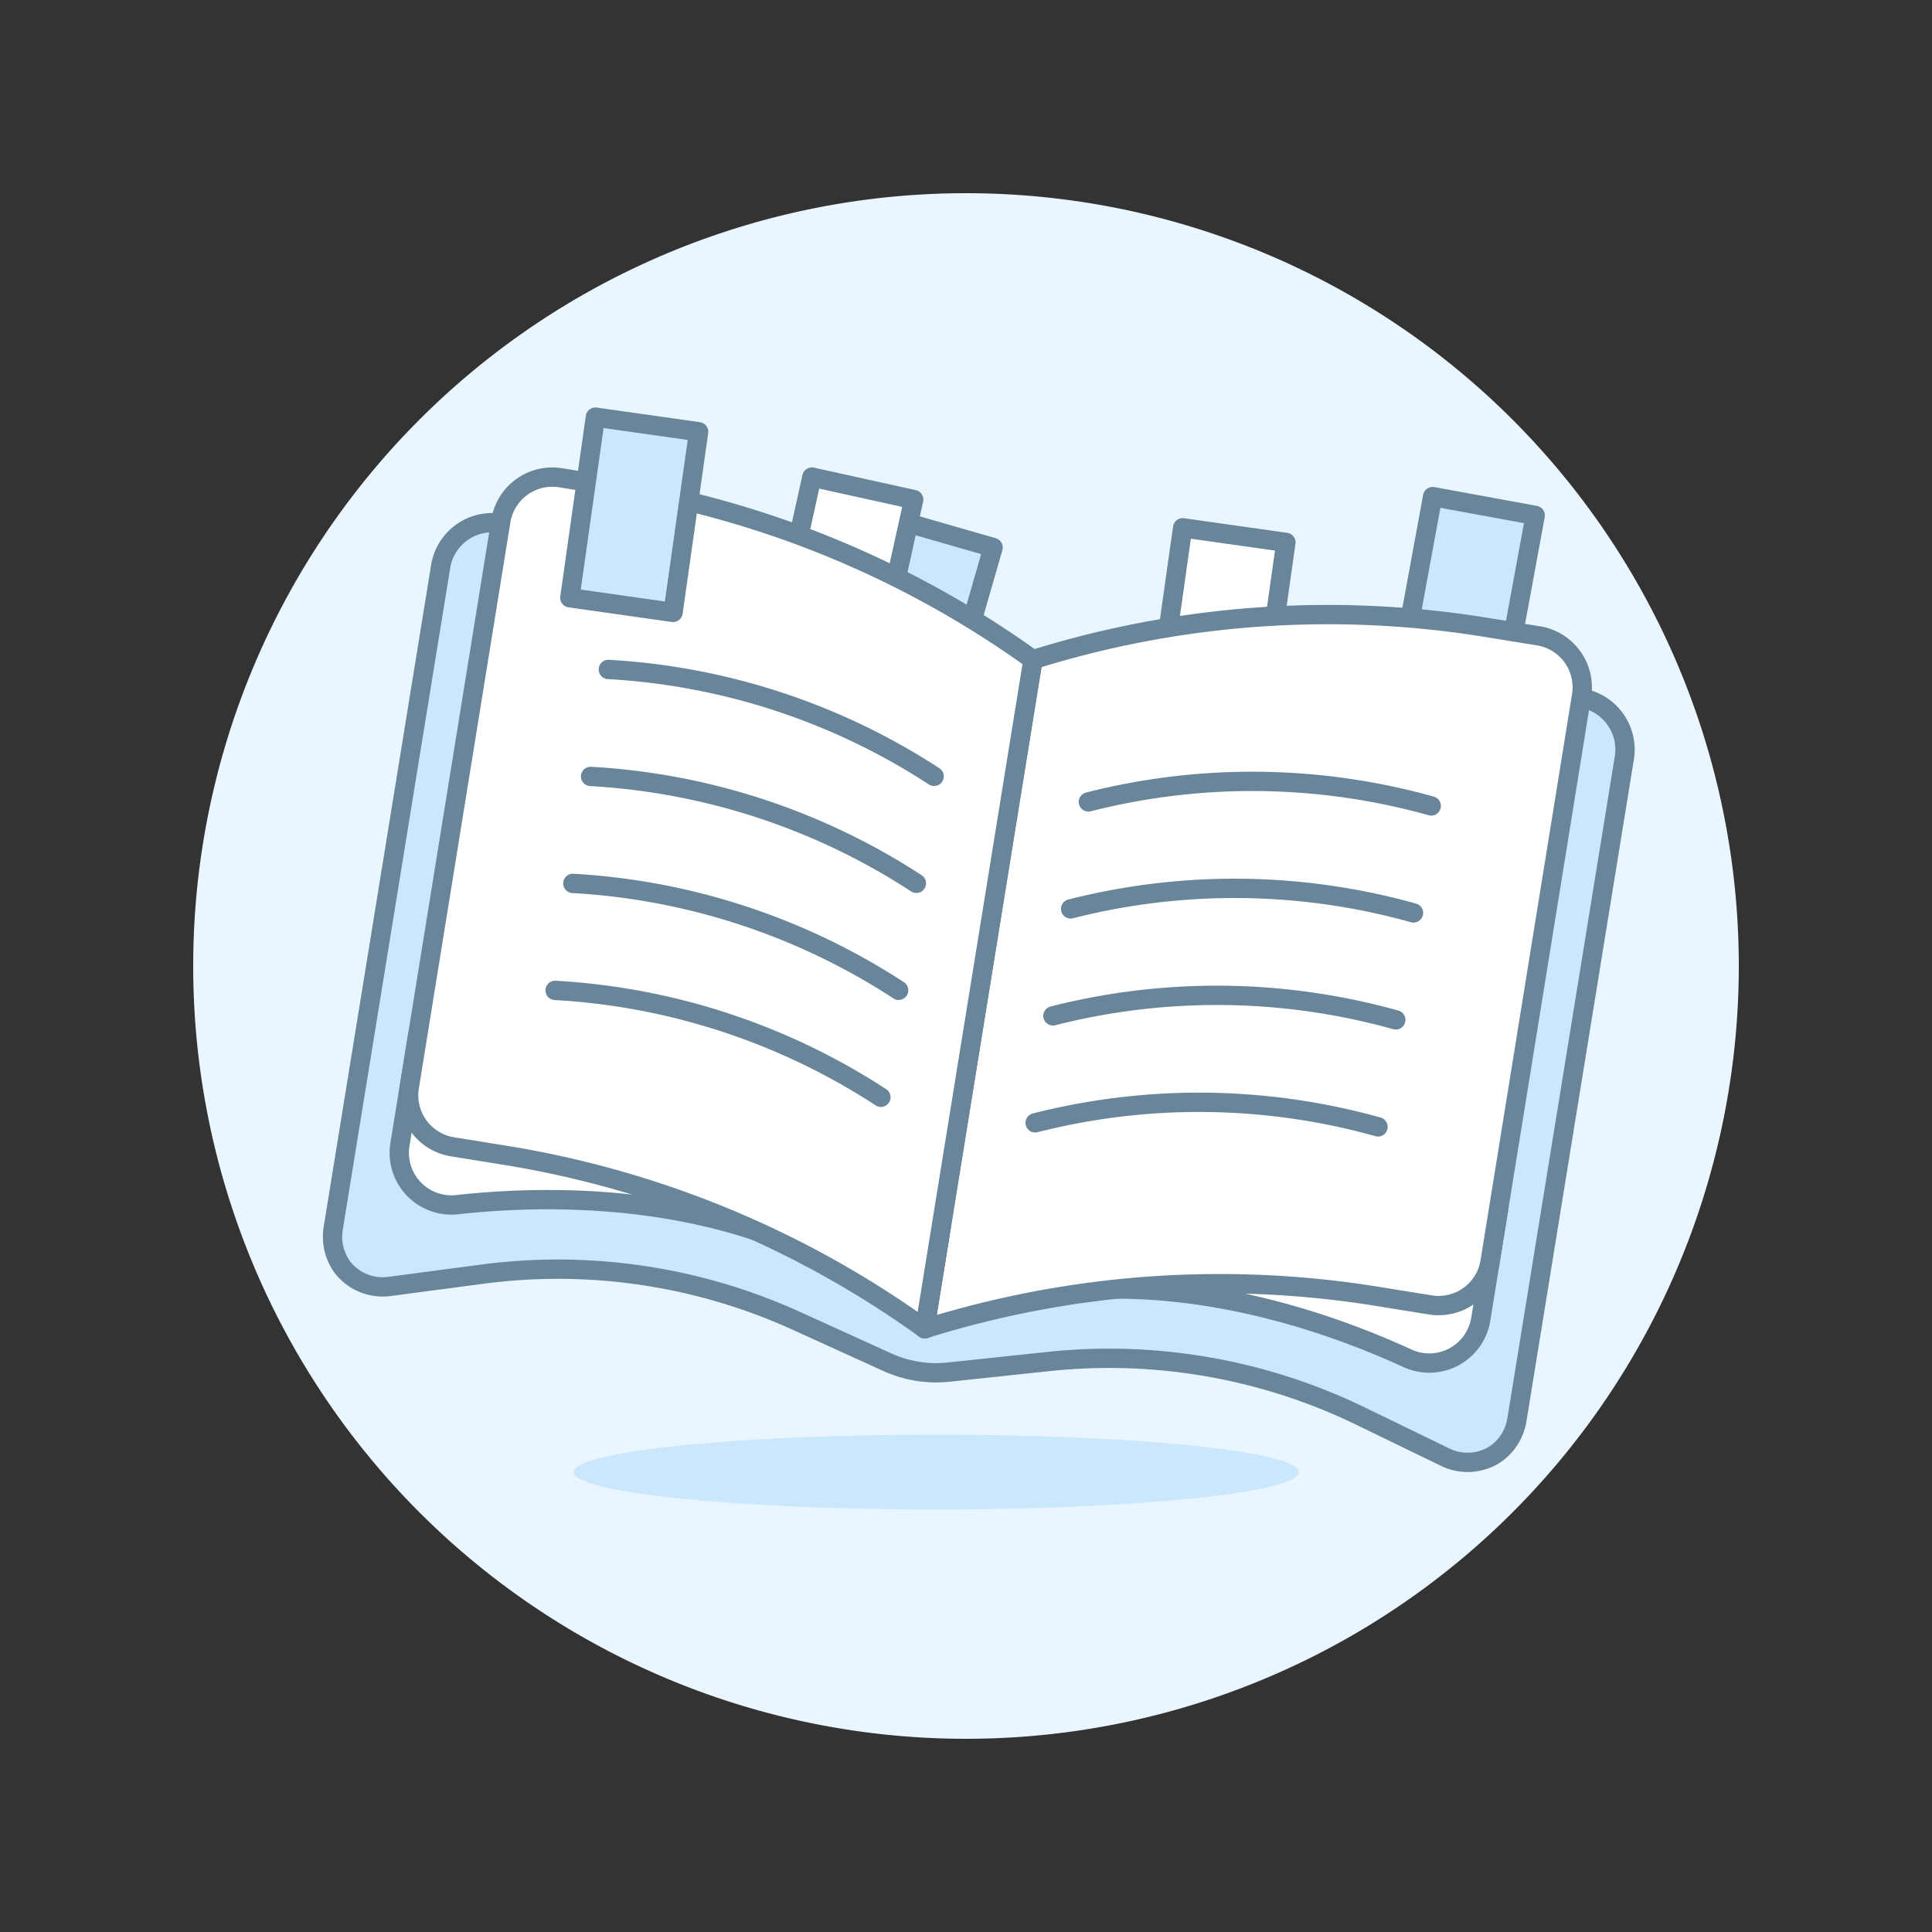
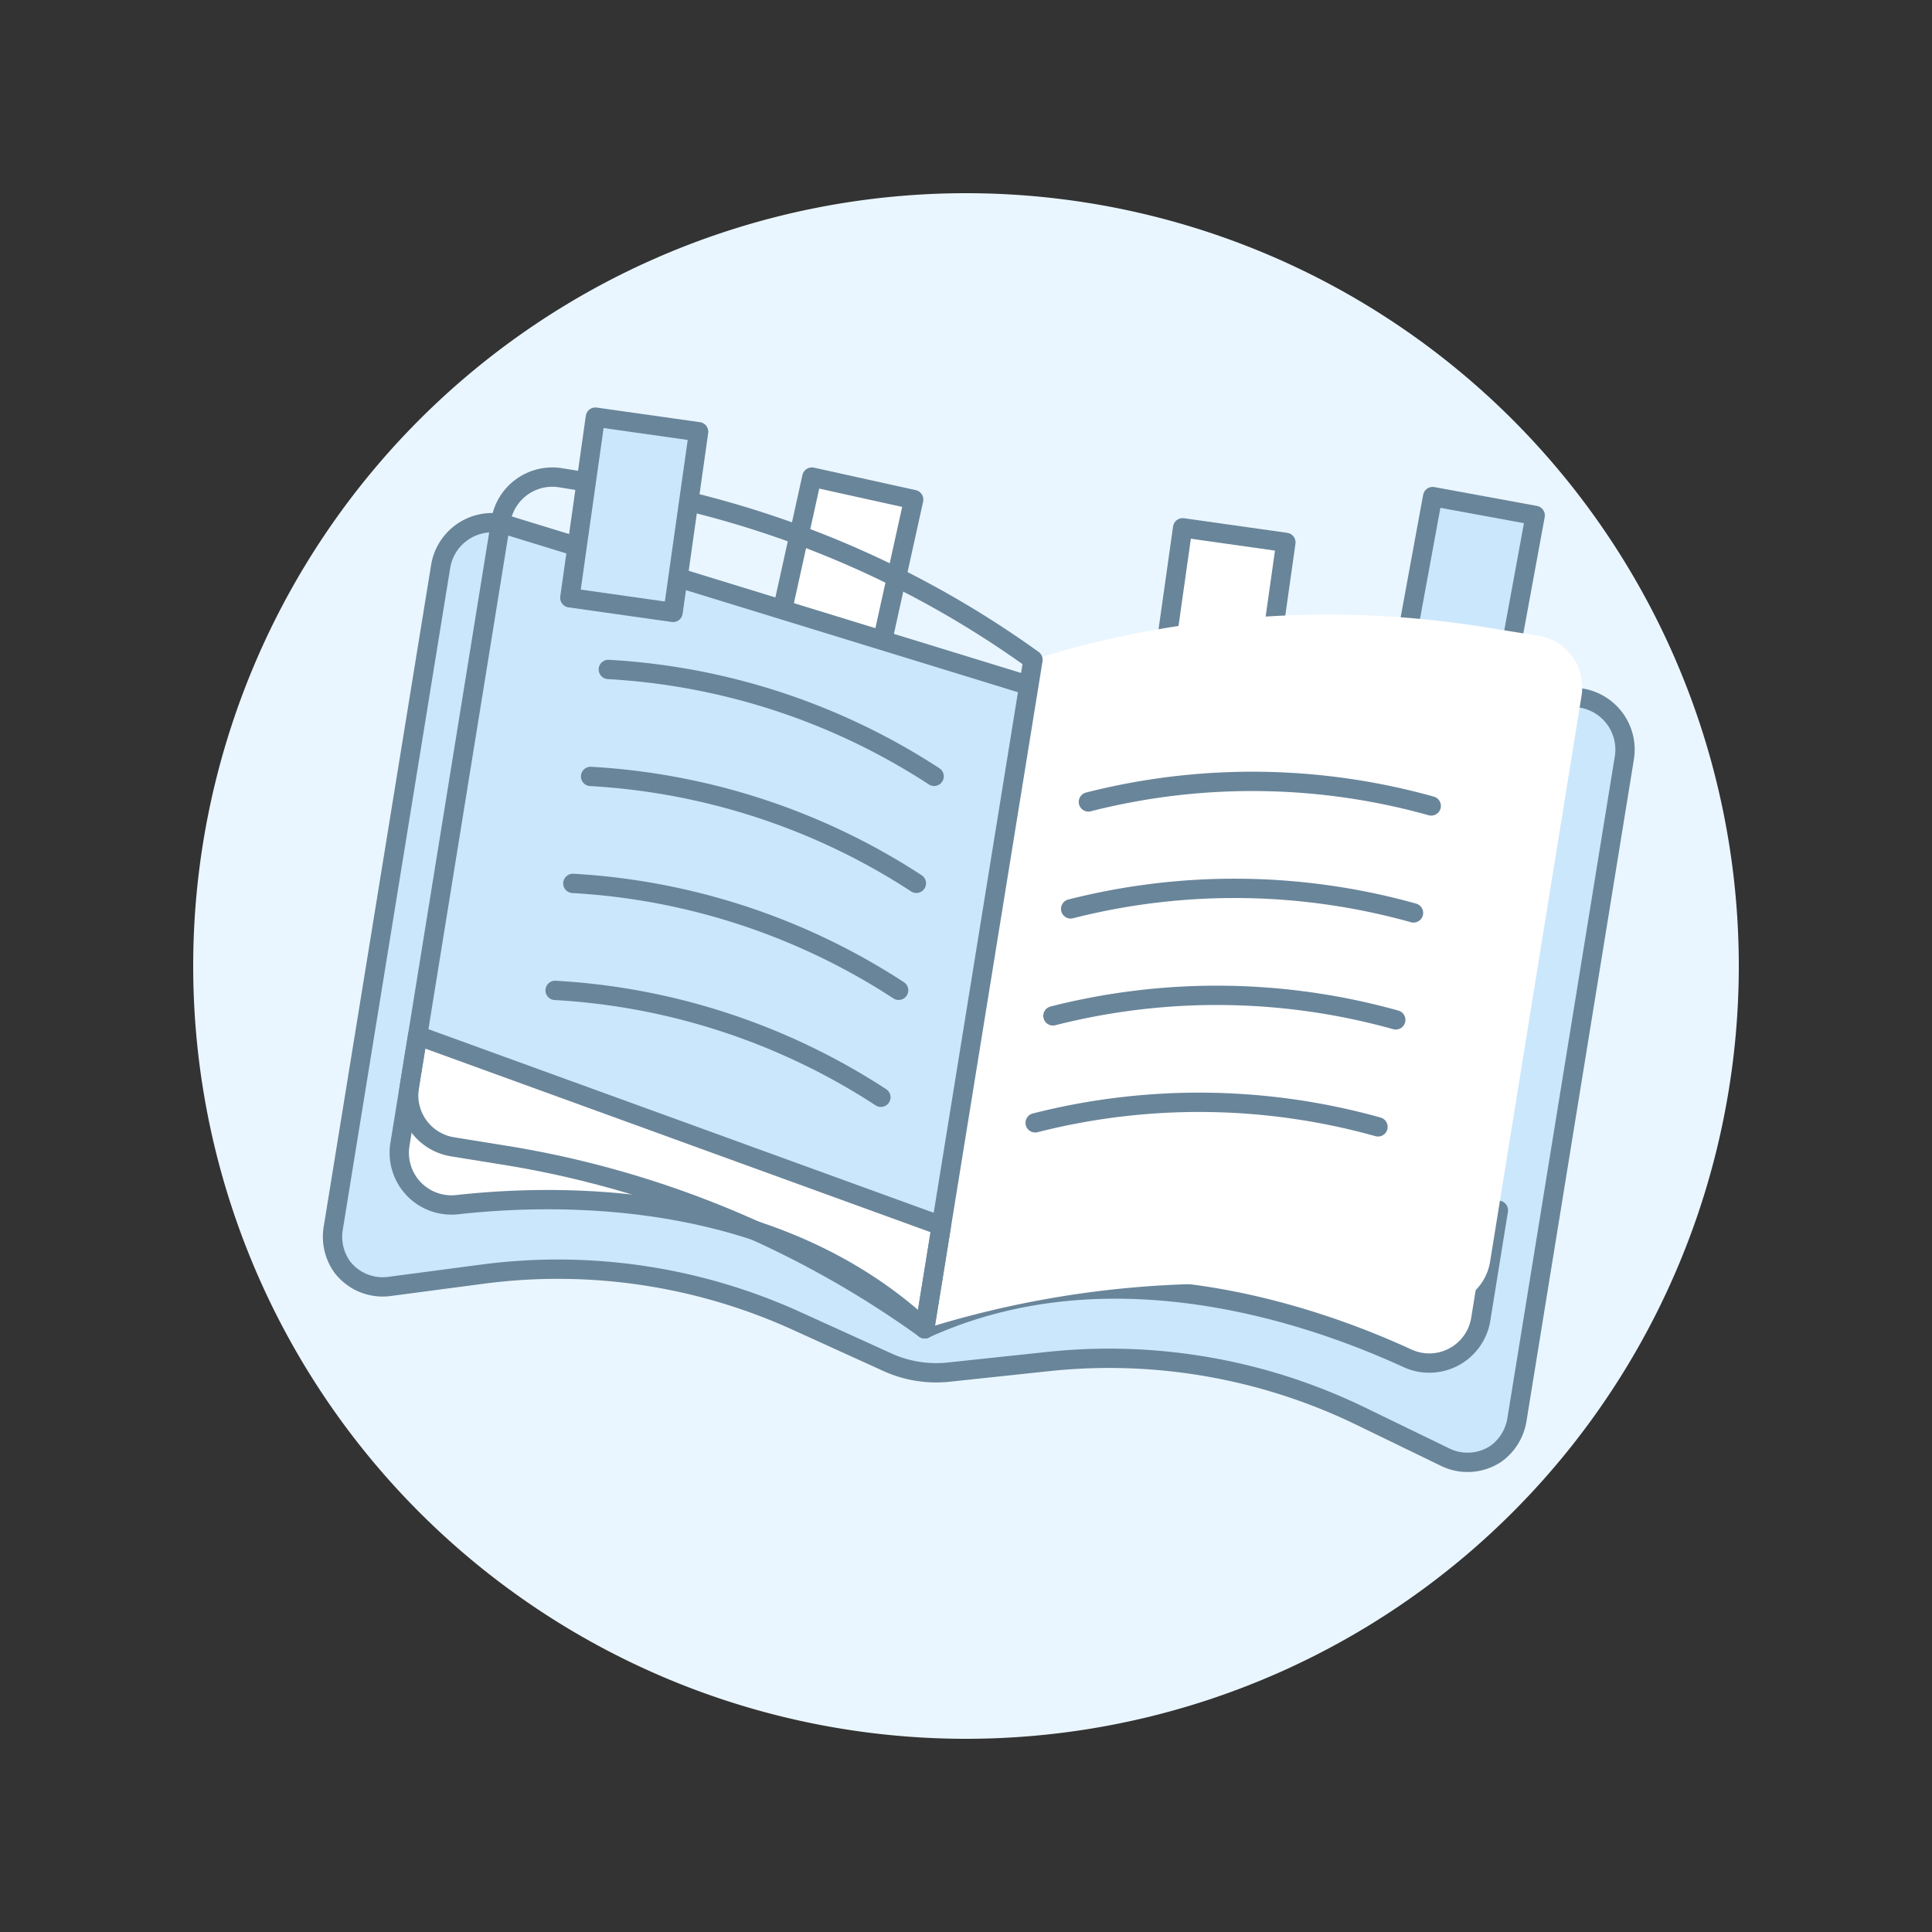
<svg xmlns="http://www.w3.org/2000/svg" version="1.1" viewBox="0 0 120 120" width="120" height="120">
  <rect x="0" y="0" width="120" height="120" fill="#333333" stroke="none" />
  <g transform="matrix(1.2,0,0,1.2,0,0)">
    <path d="M10.000 50.000 A40.000 40.000 0 1 0 90.000 50.000 A40.000 40.000 0 1 0 10.000 50.000 Z" fill="#eaf6ff" />
    <path d="M58.502 29.674 L67.946 29.674 L67.946 35.071 L58.502 35.071 Z" fill="#ffffff" stroke="#69859a" stroke-linecap="round" stroke-linejoin="round" transform="translate(22.316 90.439) rotate(-81.949)" />
    <path d="M71.232 28.136 L80.676 28.136 L80.676 33.533 L71.232 33.533 Z" fill="#cbe7fc" stroke="#69859a" stroke-linecap="round" stroke-linejoin="round" transform="translate(31.903 99.967) rotate(-79.59)" />
-     <path d="M42.780 29.432 L52.224 29.432 L52.224 34.829 L42.780 34.829 Z" fill="#cbe7fc" stroke="#69859a" stroke-linecap="round" stroke-linejoin="round" transform="translate(3.484 68.889) rotate(-73.939)" />
    <path d="M38.917 27.187 L48.361 27.187 L48.361 32.584 L38.917 32.584 Z" fill="#ffffff" stroke="#69859a" stroke-linecap="round" stroke-linejoin="round" transform="translate(5.043 66.051) rotate(-77.542)" />
-     <path d="M29.692 76.193 A18.771 1.936 0 1 0 67.234 76.193 A18.771 1.936 0 1 0 29.692 76.193 Z" fill="#cbe7fc" />
    <path d="M83.562,37.166a2.694,2.694,0,0,0-1.844-1.051l-28.471-.637L26.026,27.111a2.7,2.7,0,0,0-3.218,2.21L17.247,63.58a2.691,2.691,0,0,0,.476,2.01,2.644,2.644,0,0,0,2.5.987l4.755-.628a29.816,29.816,0,0,1,16.238,2.416l4.717,2.144a6.106,6.106,0,0,0,3.168.512l5.153-.548A29.821,29.821,0,0,1,70.429,73.3l4.315,2.094a2.645,2.645,0,0,0,2.686-.148,2.691,2.691,0,0,0,1.085-1.757l5.561-34.26A2.7,2.7,0,0,0,83.562,37.166Z" fill="#cbe7fc" stroke="#69859a" stroke-linecap="round" stroke-linejoin="round" />
    <path d="M77.556,62.642l-.912,5.642a2.7,2.7,0,0,1-3.792,2.022c-5.1-2.342-15.461-5.873-24.988-1.53l.861-5.328Z" fill="#ffffff" stroke="#69859a" stroke-linecap="round" stroke-linejoin="round" />
    <path d="M47.864,68.776A51.1,51.1,0,0,1,71.292,67.1l2.739.442a2.7,2.7,0,0,0,3.095-2.233L81.863,36A2.7,2.7,0,0,0,79.63,32.91l-2.739-.443a51.122,51.122,0,0,0-23.429,1.679Z" fill="#ffffff" />
-     <path d="M47.864,68.776A51.1,51.1,0,0,1,71.292,67.1l2.739.442a2.7,2.7,0,0,0,3.095-2.233L81.863,36A2.7,2.7,0,0,0,79.63,32.91l-2.739-.443a51.122,51.122,0,0,0-23.429,1.679Z" fill="none" stroke="#69859a" stroke-linecap="round" stroke-linejoin="round" />
    <path d="M21.616,53.6,20.7,59.24a2.7,2.7,0,0,0,2.962,3.113c5.575-.616,16.524-.7,24.2,6.423l.861-5.328Z" fill="#ffffff" stroke="#69859a" stroke-linecap="round" stroke-linejoin="round" />
-     <path d="M47.864,68.776A51.118,51.118,0,0,0,26.158,59.8l-2.739-.442a2.7,2.7,0,0,1-2.233-3.095l4.737-29.3a2.7,2.7,0,0,1,3.1-2.233l2.738.443a51.124,51.124,0,0,1,21.706,8.976Z" fill="#ffffff" />
    <path d="M47.864,68.776A51.118,51.118,0,0,0,26.158,59.8l-2.739-.442a2.7,2.7,0,0,1-2.233-3.095l4.737-29.3a2.7,2.7,0,0,1,3.1-2.233l2.738.443a51.124,51.124,0,0,1,21.706,8.976Z" fill="none" stroke="#69859a" stroke-linecap="round" stroke-linejoin="round" />
    <path d="M31.488,34.651a34.368,34.368,0,0,1,16.861,5.532" fill="none" stroke="#69859a" stroke-linecap="round" stroke-linejoin="round" />
    <path d="M30.569,40.188A34.386,34.386,0,0,1,47.431,45.72" fill="none" stroke="#69859a" stroke-linecap="round" stroke-linejoin="round" />
    <path d="M29.651,45.725a34.386,34.386,0,0,1,16.862,5.532" fill="none" stroke="#69859a" stroke-linecap="round" stroke-linejoin="round" />
    <path d="M28.733,51.262a34.381,34.381,0,0,1,16.861,5.532" fill="none" stroke="#69859a" stroke-linecap="round" stroke-linejoin="round" />
    <path d="M74.08,41.715a34.372,34.372,0,0,0-17.744-.208" fill="none" stroke="#69859a" stroke-linecap="round" stroke-linejoin="round" />
    <path d="M73.162,47.252a34.388,34.388,0,0,0-17.745-.208" fill="none" stroke="#69859a" stroke-linecap="round" stroke-linejoin="round" />
    <path d="M72.244,52.789A34.389,34.389,0,0,0,54.5,52.581" fill="none" stroke="#69859a" stroke-linecap="round" stroke-linejoin="round" />
    <path d="M71.325,58.326a34.385,34.385,0,0,0-17.744-.208" fill="none" stroke="#69859a" stroke-linecap="round" stroke-linejoin="round" />
    <path d="M28.105 23.946 L37.549 23.946 L37.549 29.343 L28.105 29.343 Z" fill="#cbe7fc" stroke="#69859a" stroke-linecap="round" stroke-linejoin="round" transform="translate(1.848 55.416) rotate(-81.949)" />
  </g>
</svg>